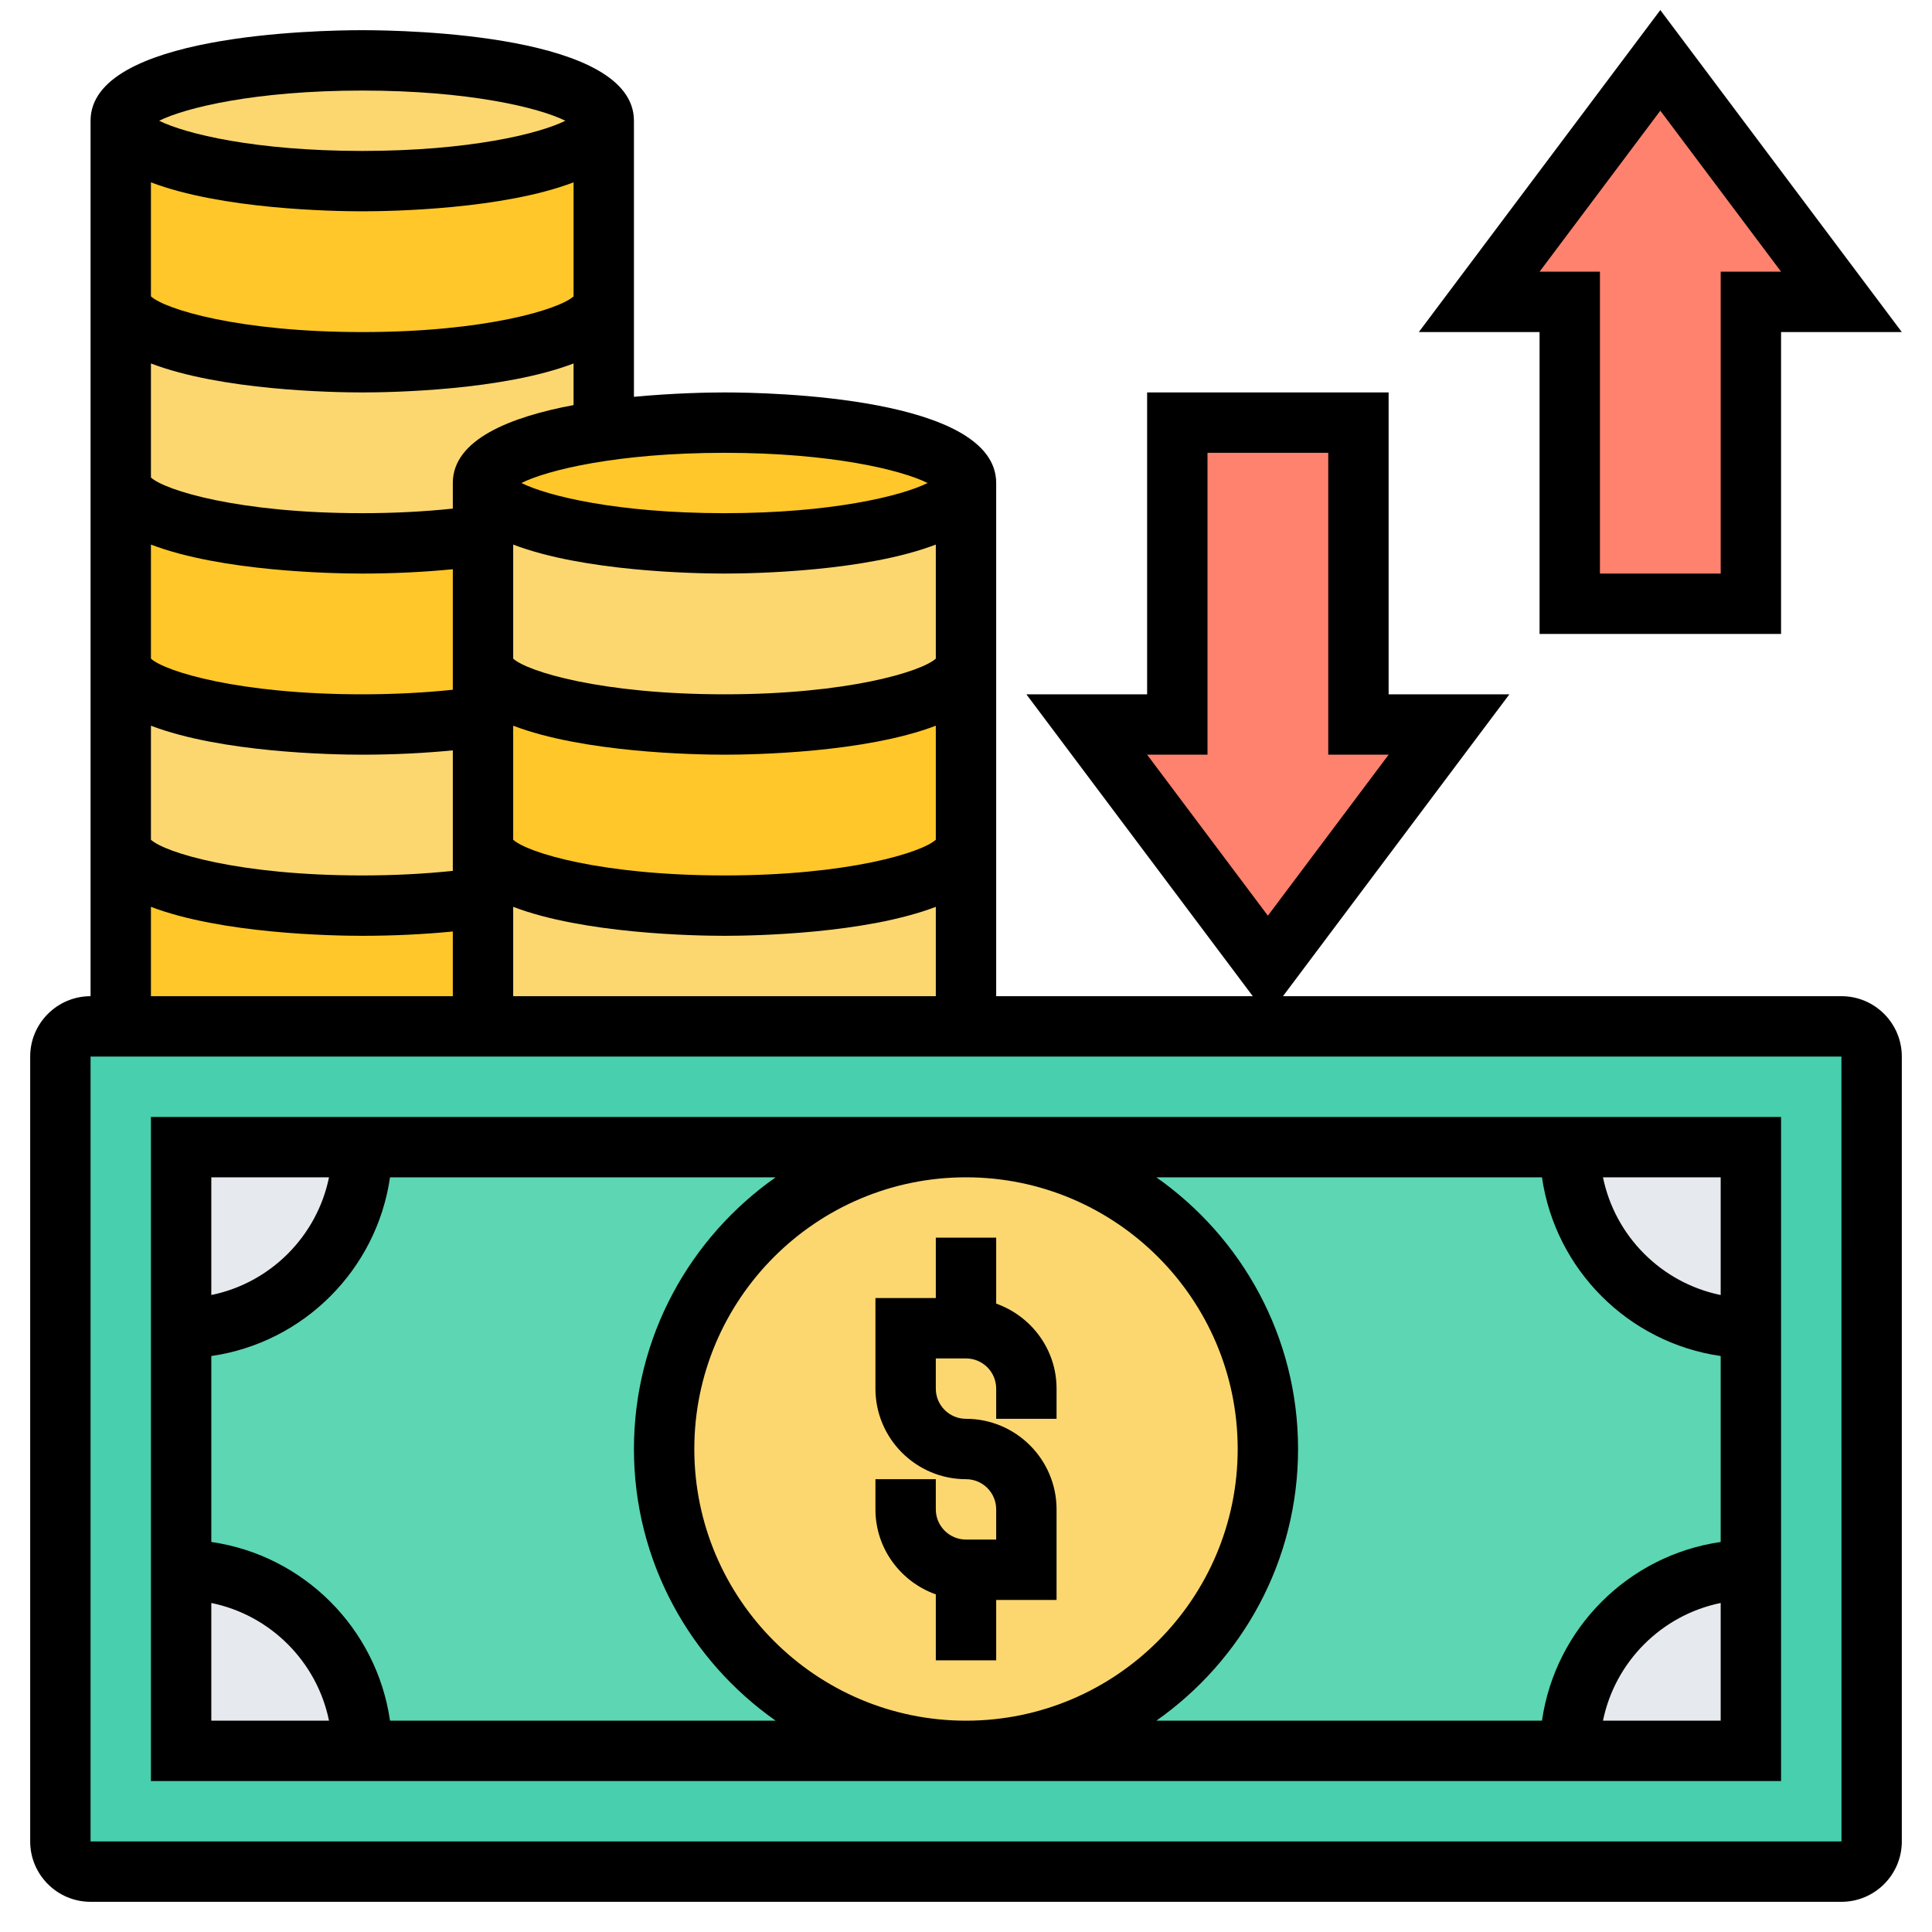
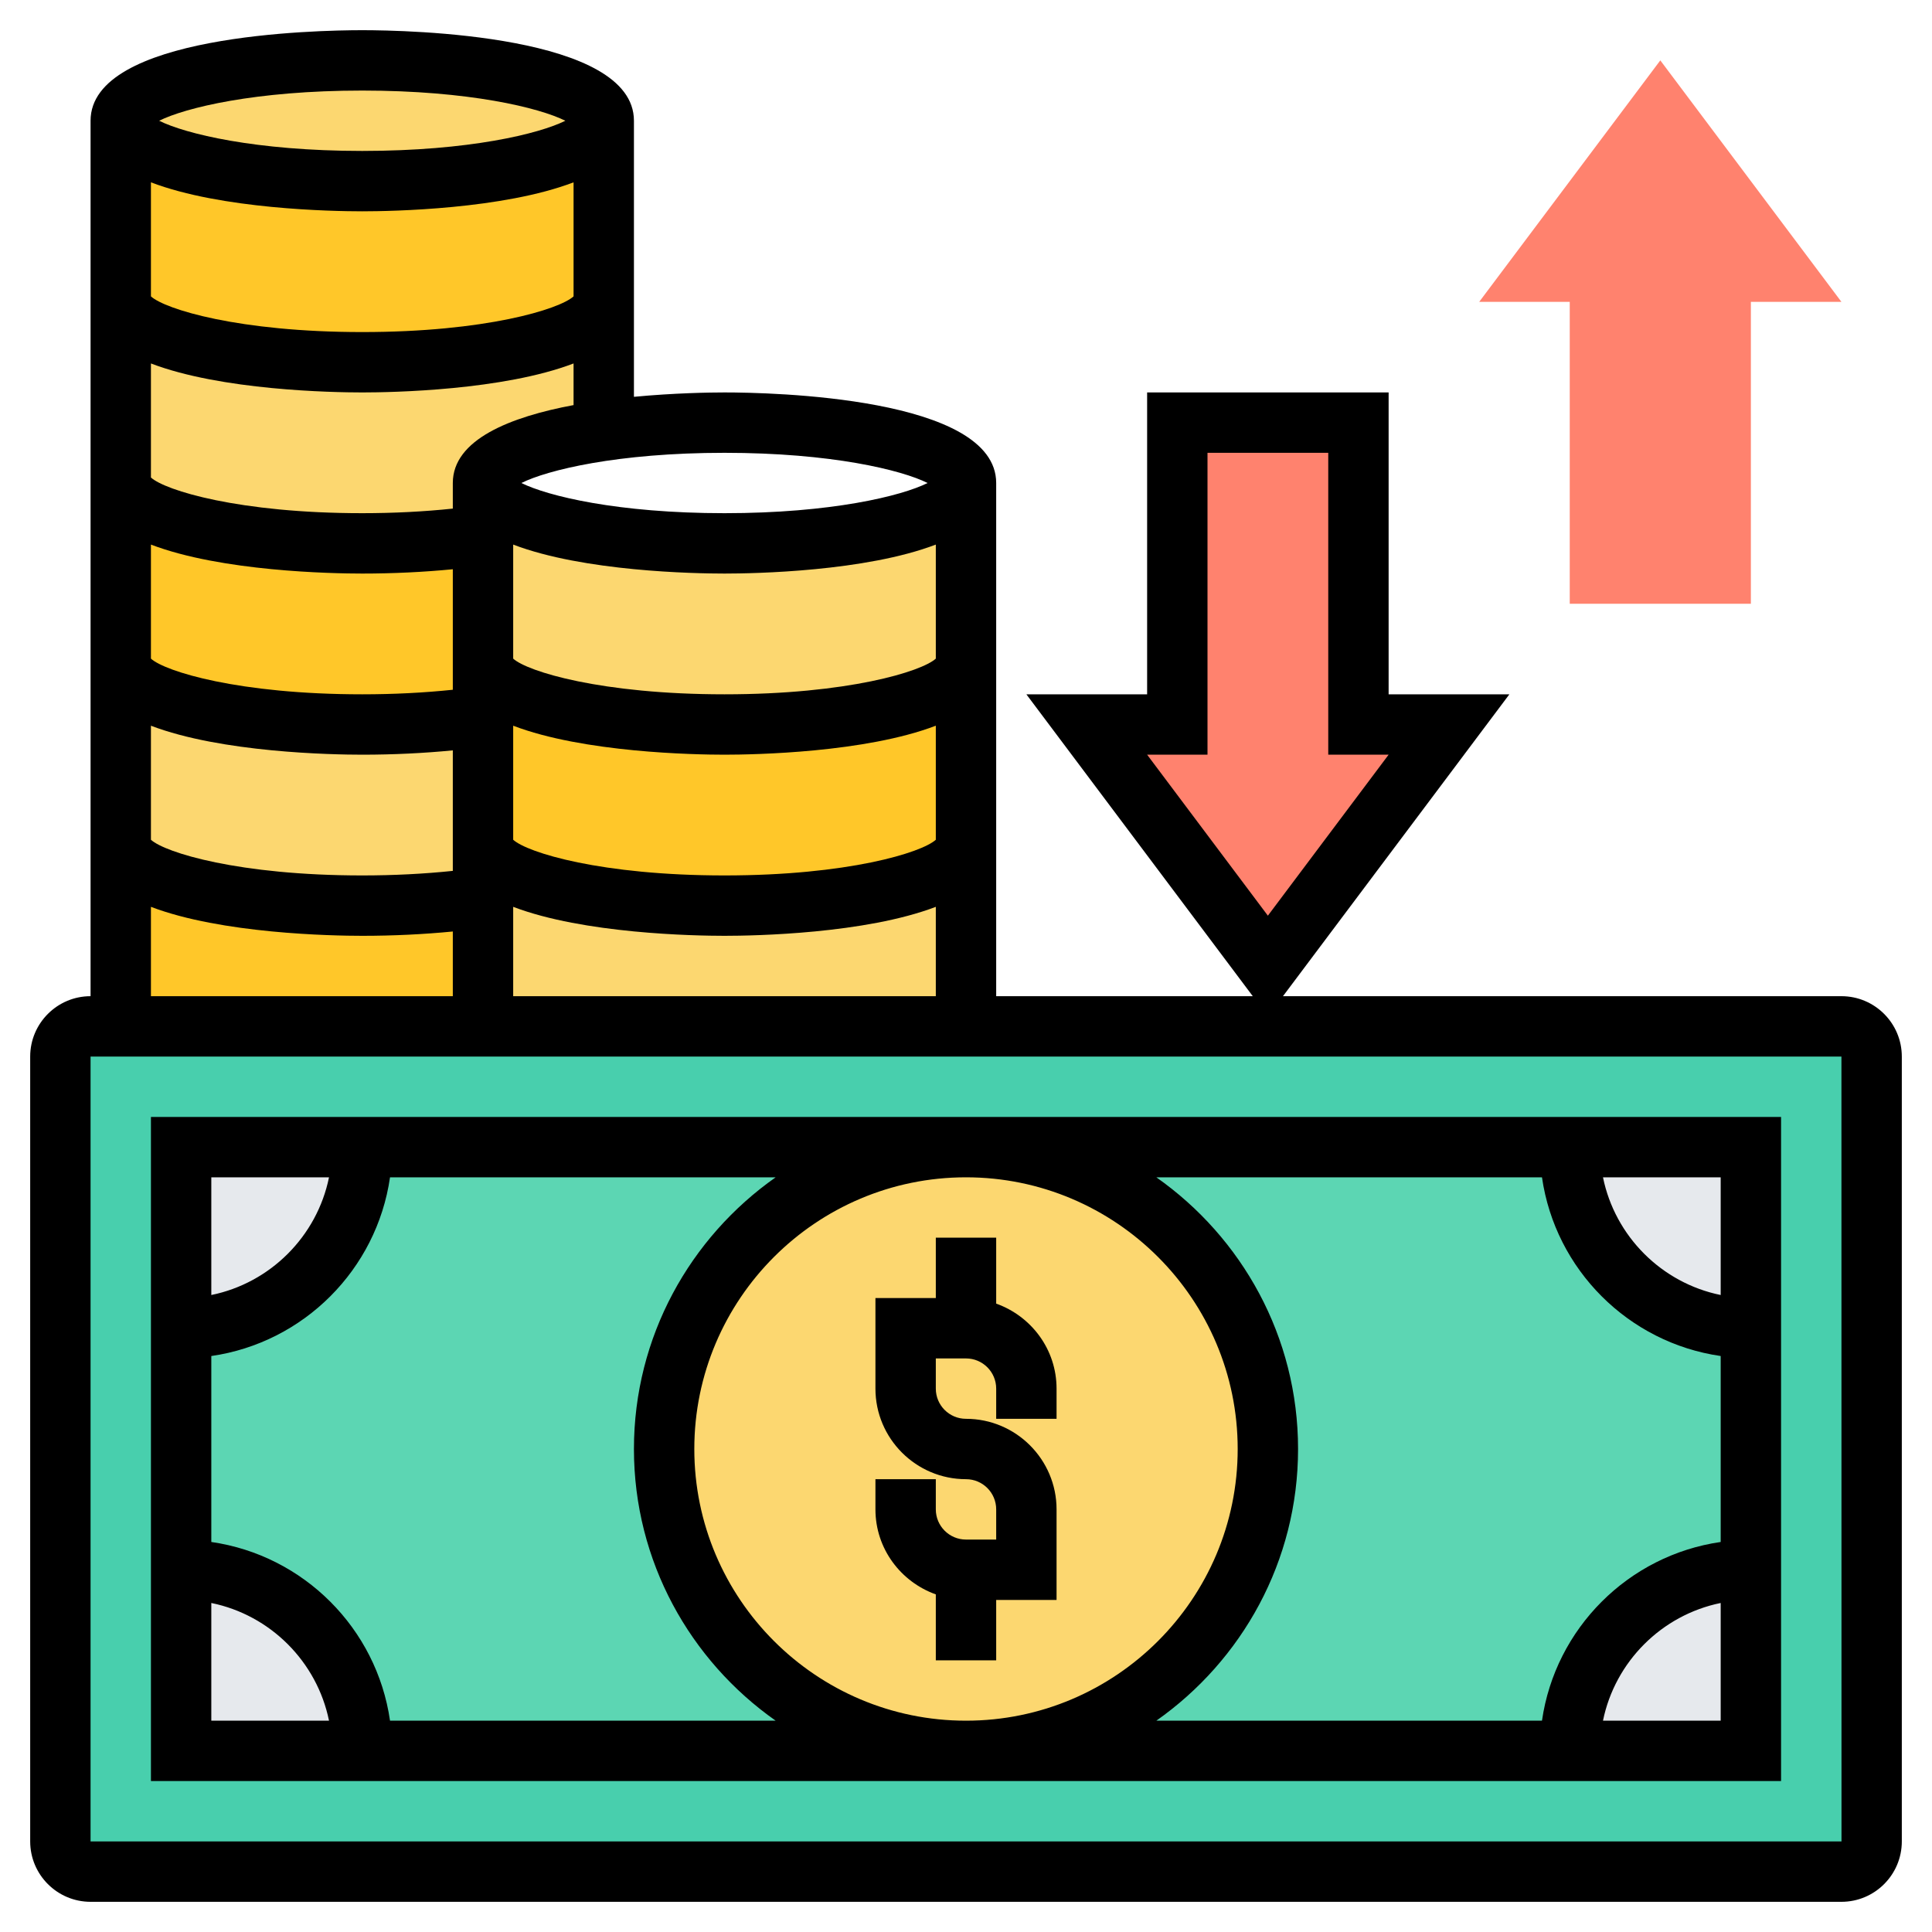
<svg xmlns="http://www.w3.org/2000/svg" id="_x33_0" enable-background="new 0 0 64 64" height="512" viewBox="0 0 64 64" width="512">
  <link type="text/css" rel="stylesheet" id="dark-mode-custom-link" />
  <link type="text/css" rel="stylesheet" id="dark-mode-general-link" />
  <style lang="en" type="text/css" id="dark-mode-custom-style" />
  <style lang="en" type="text/css" id="dark-mode-native-style" />
  <g>
    <g>
      <g>
        <path d="m55 2 6 8h-3v10h-6v-10h-3z" fill="#ff826e" />
      </g>
      <g>
        <path d="m48 24-6 8-6-8h3v-10h6v10z" fill="#ff826e" />
      </g>
      <g>
-         <path d="m32 16c0 1.1-3.58 2-8 2s-8-.9-8-2c0-.74 1.61-1.38 4-1.73 1.18-.17 2.54-.27 4-.27 4.42 0 8 .9 8 2z" fill="#ffc729" />
-       </g>
+         </g>
      <g>
        <path d="m16 22c0 1.1 3.58 2 8 2s8-.9 8-2v6c0 1.1-3.58 2-8 2s-8-.9-8-2v-4.27z" fill="#ffc729" />
      </g>
      <g>
        <path d="m16 29.73v4.27h-12v-6c0 1.1 3.58 2 8 2 1.46 0 2.82-.1 4-.27z" fill="#ffc729" />
      </g>
      <g>
        <path d="m16 22v1.73c-1.18.17-2.54.27-4 .27-4.42 0-8-.9-8-2v-6c0 1.1 3.58 2 8 2 1.46 0 2.82-.1 4-.27z" fill="#ffc729" />
      </g>
      <g>
        <path d="m20 4v6c0 1.1-3.58 2-8 2s-8-.9-8-2v-6c0 1.1 3.58 2 8 2s8-.9 8-2z" fill="#ffc729" />
      </g>
      <g>
        <ellipse cx="12" cy="4" fill="#fcd770" rx="8" ry="2" />
      </g>
      <g>
        <path d="m16 16v1.73c-1.18.17-2.54.27-4 .27-4.42 0-8-.9-8-2v-6c0 1.1 3.58 2 8 2s8-.9 8-2v4.27c-2.39.35-4 .99-4 1.73z" fill="#fcd770" />
      </g>
      <g>
        <path d="m16 28v1.73c-1.18.17-2.54.27-4 .27-4.42 0-8-.9-8-2v-6c0 1.1 3.58 2 8 2 1.46 0 2.82-.1 4-.27z" fill="#fcd770" />
      </g>
      <g>
        <path d="m32 16v6c0 1.1-3.58 2-8 2s-8-.9-8-2v-4.27-1.73c0 1.1 3.58 2 8 2s8-.9 8-2z" fill="#fcd770" />
      </g>
      <g>
        <path d="m16 28c0 1.1 3.58 2 8 2s8-.9 8-2v6h-16v-4.27z" fill="#fcd770" />
      </g>
      <g>
        <path d="m62 35v26c0 .55-.45 1-1 1h-58c-.55 0-1-.45-1-1v-26c0-.55.45-1 1-1h1 12 16 29c.55 0 1 .45 1 1z" fill="#48cfad" />
      </g>
      <g>
        <path d="m12 38h20c-5.52 0-10 4.48-10 10s4.48 10 10 10h-20c0-3.31-2.69-6-6-6v-8c3.31 0 6-2.69 6-6z" fill="#5cd6b3" />
      </g>
      <g>
        <path d="m58 44v8c-3.31 0-6 2.69-6 6h-20c5.52 0 10-4.48 10-10s-4.48-10-10-10h20c0 3.31 2.69 6 6 6z" fill="#5cd6b3" />
      </g>
      <g>
        <path d="m6 38h6c0 3.31-2.69 6-6 6z" fill="#e6e9ed" />
      </g>
      <g>
        <path d="m12 58h-6v-6c3.31 0 6 2.69 6 6z" fill="#e6e9ed" />
      </g>
      <g>
        <path d="m58 52v6h-6c0-3.31 2.69-6 6-6z" fill="#e6e9ed" />
      </g>
      <g>
        <path d="m58 38v6c-3.31 0-6-2.69-6-6z" fill="#e6e9ed" />
      </g>
      <g>
        <circle cx="32" cy="48" fill="#fcd770" r="10" />
      </g>
    </g>
    <g>
      <path d="m31 52.816v2.184h2v-2h2v-3c0-1.654-1.346-3-3-3-.552 0-1-.448-1-1v-1h1c.552 0 1 .448 1 1v1h2v-1c0-1.302-.839-2.402-2-2.816v-2.184h-2v2h-2v3c0 1.654 1.346 3 3 3 .552 0 1 .448 1 1v1h-1c-.552 0-1-.448-1-1v-1h-2v1c0 1.302.839 2.402 2 2.816z" />
      <path d="m61 33h-18.5l7.5-10h-4v-10h-8v10h-4l7.5 10h-8.5v-17c0-2.855-7.497-3-9-3-.5 0-1.669.019-3 .145v-9.145c0-2.855-7.497-3-9-3s-9 .145-9 3v29c-1.103 0-2 .897-2 2v26c0 1.103.897 2 2 2h58c1.103 0 2-.897 2-2v-26c0-1.103-.897-2-2-2zm-21-8v-10h4v10h2l-4 5.333-4-5.333zm-23 8v-2.96c2.332.891 5.997.96 7 .96s4.668-.069 7-.96v2.96zm-12-8.96c2.332.891 5.997.96 7 .96 1.029 0 2.045-.05 3-.143v3.992c-.944.099-1.965.151-3 .151-4.085 0-6.53-.755-7-1.182zm0-6c2.332.891 5.997.96 7 .96 1.029 0 2.045-.05 3-.143v3.992c-.944.099-1.965.151-3 .151-4.085 0-6.53-.755-7-1.182zm26 3.778c-.47.427-2.915 1.182-7 1.182s-6.53-.755-7-1.182v-3.778c2.332.891 5.997.96 7 .96s4.668-.069 7-.96zm0 6c-.47.427-2.915 1.182-7 1.182s-6.53-.755-7-1.182v-3.778c2.332.891 5.997.96 7 .96s4.668-.069 7-.96zm-.272-11.818c-.862.43-3.186 1-6.728 1s-5.865-.57-6.728-1c.862-.43 3.186-1 6.728-1s5.865.57 6.728 1zm-15.728 0v.848c-.944.1-1.965.152-3 .152-4.085 0-6.53-.755-7-1.182v-3.778c2.332.891 5.997.96 7 .96s4.668-.069 7-.96v1.379c-2.087.389-4 1.139-4 2.581zm-10-9.96c2.332.891 5.997.96 7 .96s4.668-.069 7-.96v3.778c-.47.427-2.915 1.182-7 1.182s-6.53-.755-7-1.182zm7-3.04c3.542 0 5.865.57 6.728 1-.863.43-3.186 1-6.728 1s-5.865-.57-6.728-1c.863-.43 3.186-1 6.728-1zm-7 27.04c2.332.891 5.997.96 7 .96 1.029 0 2.045-.05 3-.143v2.143h-10zm-2 30.96v-26h58l.002 26z" />
      <path d="m5 37v22h54v-22zm5.899 2c-.399 1.956-1.943 3.5-3.899 3.899v-3.899zm-3.899 14.101c1.956.399 3.5 1.943 3.899 3.899h-3.899zm5.92 3.899c-.441-3.059-2.861-5.479-5.92-5.92v-6.16c3.059-.441 5.479-2.861 5.92-5.92h12.775c-2.834 1.992-4.695 5.28-4.695 9s1.861 7.008 4.695 9zm19.08-18c4.963 0 9 4.037 9 9s-4.037 9-9 9-9-4.037-9-9 4.037-9 9-9zm21.101 18c.399-1.956 1.943-3.5 3.899-3.899v3.899zm3.899-14.101c-1.956-.399-3.5-1.943-3.899-3.899h3.899zm-5.92-3.899c.441 3.059 2.861 5.479 5.92 5.92v6.16c-3.059.441-5.479 2.861-5.92 5.92h-12.775c2.834-1.992 4.695-5.28 4.695-9s-1.861-7.008-4.695-9z" />
-       <path d="m51 21h8v-10h4l-8-10.667-8 10.667h4zm4-17.333 4 5.333h-2v10h-4v-10h-2z" />
    </g>
  </g>
</svg>